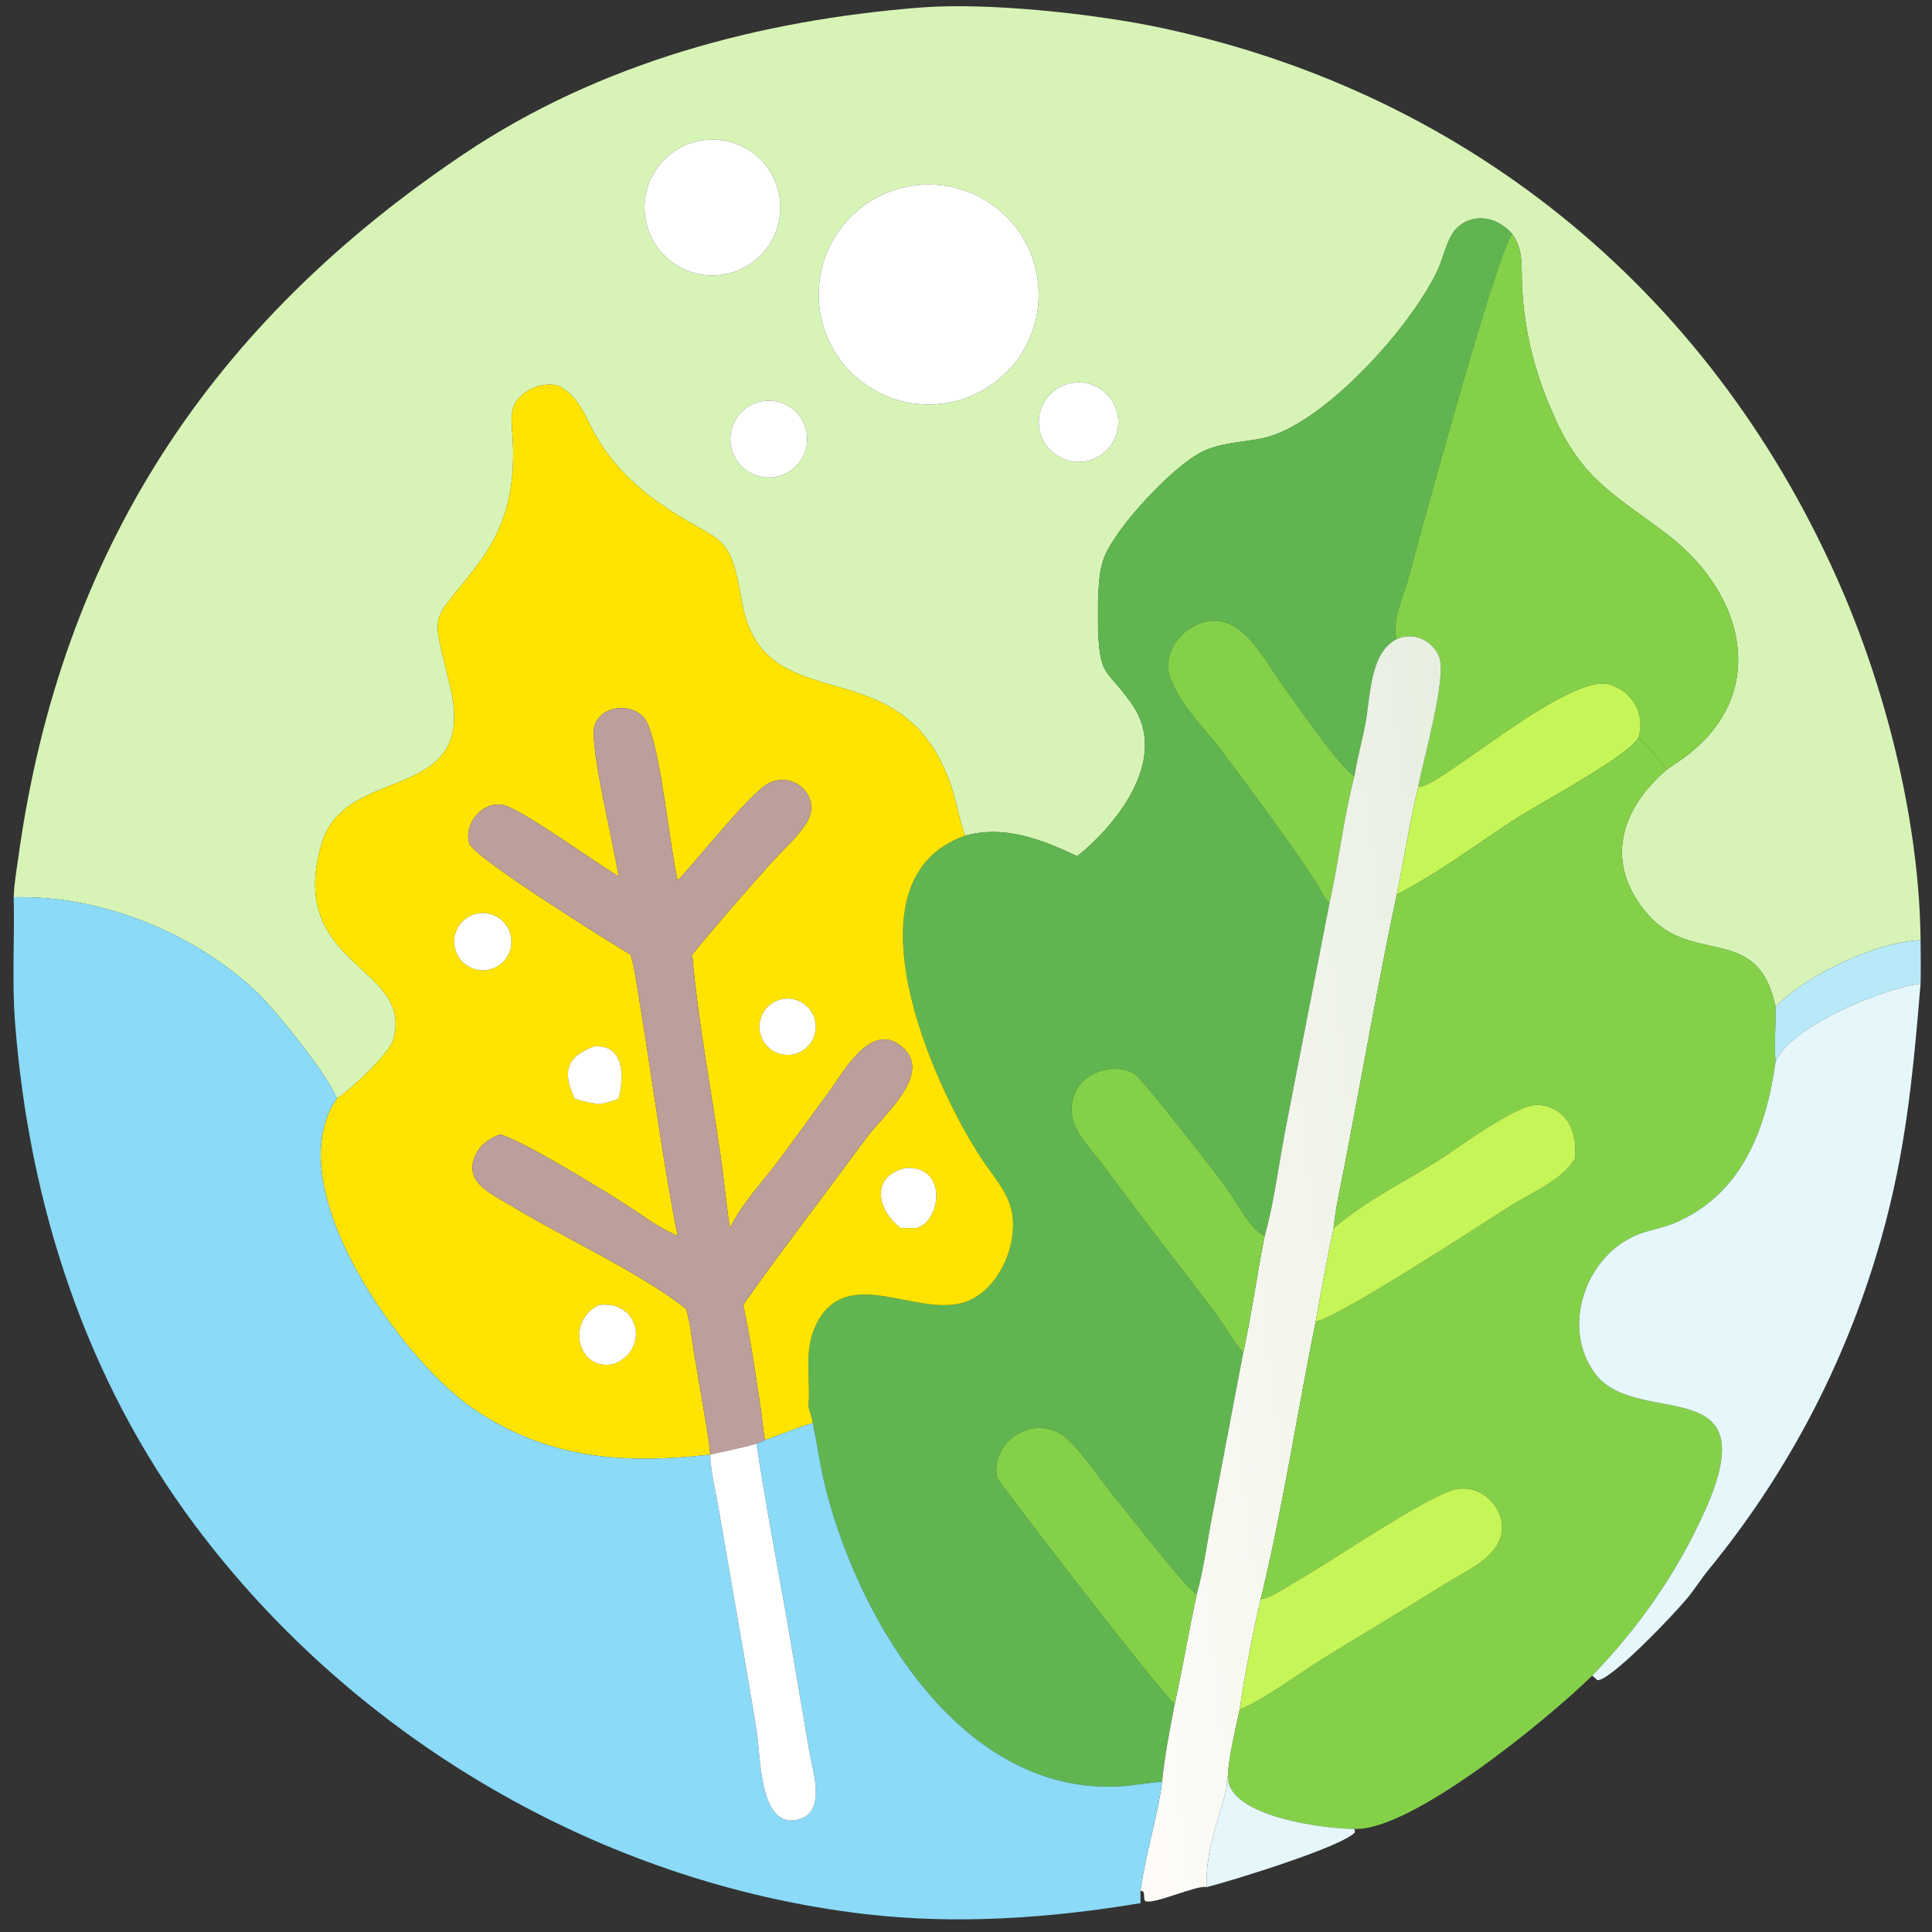
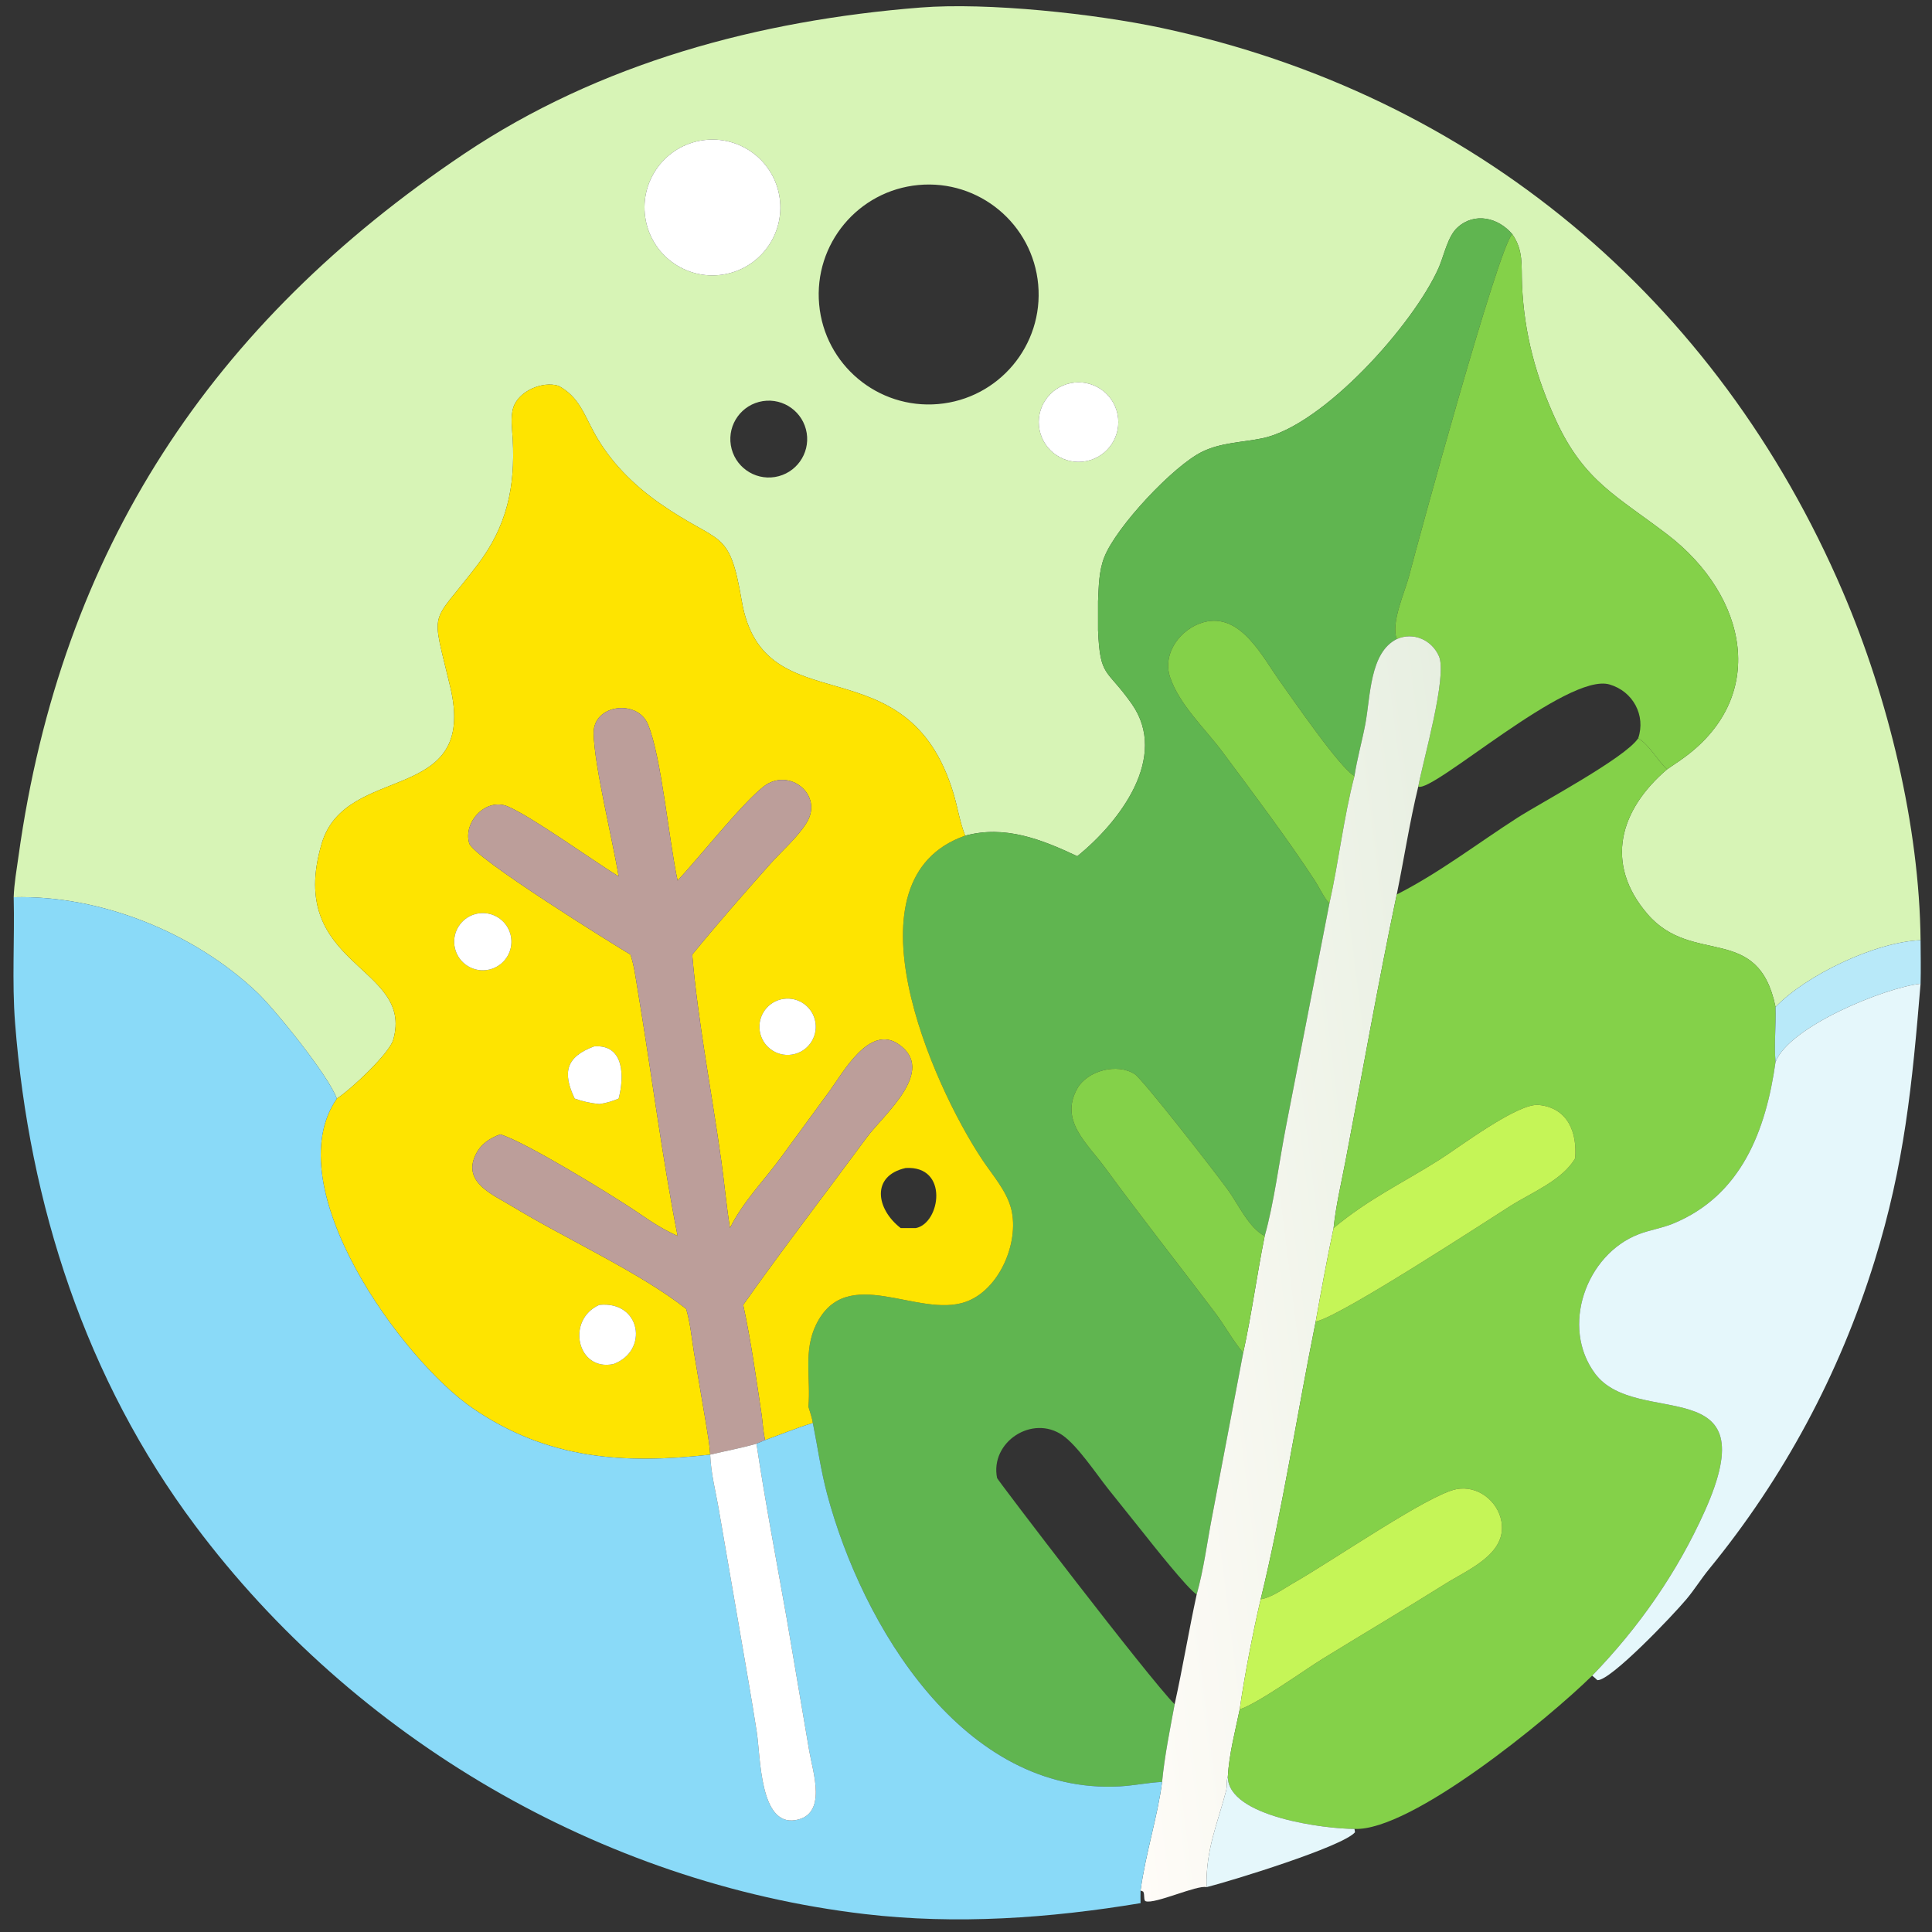
<svg xmlns="http://www.w3.org/2000/svg" width="1024" height="1024">
  <rect width="100%" height="100%" fill="#333333" stroke="none" />
  <path fill="#D7F4B6" transform="scale(2 2)" d="M400.761 62.04C397.044 57.666 390.813 56.174 386.276 60.261C383.636 62.639 382.693 67.726 381.278 70.936C374.697 85.865 350.713 112.805 334.503 116.155C329.144 117.262 323.699 117.246 318.655 119.685C311.002 123.386 295.818 139.593 292.648 147.661C291.191 151.37 291.186 155.408 290.995 159.333L290.995 167.033C291.545 179.718 293.217 176.993 299.919 186.518C309.864 200.652 296.683 217.857 285.494 226.901C276.043 222.459 266.343 218.601 255.782 221.462C254.36 217.881 253.791 213.96 252.681 210.268C240.381 169.365 202.331 192.897 196.572 159.241C193.222 139.659 191 144.676 174.892 133.417C167.815 128.47 161.683 122.347 157.505 114.745C154.751 109.732 153.384 105.135 148.028 102.252C143.793 100.905 137.414 103.615 136.023 108.032C135.228 110.556 135.749 113.836 135.885 116.46C136.546 129.226 134.309 139.467 126.528 149.704C113.846 166.388 114.196 160.449 119.318 182.024C126.813 213.593 91.62 201.945 85.242 223.577C75.581 256.347 109.832 255.71 104.22 275.524C103.182 279.188 92.947 288.785 89.251 291.136C87.049 284.945 72.639 267.273 68.157 263.018C51.464 247.17 26.721 237.166 3.627 237.777C3.744 234.152 4.406 230.5 4.904 226.909C16.19 145.572 56.228 85.544 122.98 40.774C158.932 16.661 201.168 5.379 243.94 1.996C261.718 0.591 290.089 3.618 307.878 7.414C390.393 25.02 455.083 79.07 488.401 156.889C500.415 184.949 508.666 218.861 508.972 249.161C496.861 249.644 478.521 258.516 470.537 266.857C465.927 244.441 448.565 256.125 436.618 242.247C425.012 228.763 429.336 214.528 441.785 203.886L445.267 201.508C469.065 185.044 463.092 157.868 441.869 141.65C428.58 131.494 419.812 127.54 412.406 111.52C407.001 99.826 403.925 88.378 403.354 75.528C403.127 70.424 403.811 66.404 400.761 62.04ZM186.321 37.162C176.45 38.536 169.575 47.671 170.987 57.537C172.399 67.403 181.56 74.242 191.421 72.792C201.228 71.35 208.022 62.25 206.618 52.437C205.213 42.625 196.139 35.795 186.321 37.162ZM243.401 49.027C227.413 50.519 215.643 64.662 217.082 80.655C218.52 96.648 232.625 108.465 248.623 107.079C264.696 105.687 276.58 91.502 275.134 75.434C273.689 59.365 259.464 47.528 243.401 49.027ZM283.707 101.539C278.012 102.706 274.337 108.264 275.493 113.962C276.649 119.66 282.2 123.346 287.9 122.202C293.616 121.054 297.316 115.484 296.156 109.769C294.997 104.055 289.419 100.367 283.707 101.539ZM202.162 106.3C196.585 107.169 192.779 112.407 193.676 117.978C194.573 123.55 199.83 127.33 205.397 126.406C210.925 125.488 214.673 120.276 213.783 114.743C212.892 109.21 207.699 105.437 202.162 106.3Z" />
  <path fill="white" transform="scale(2 2)" d="M191.421 72.792C181.56 74.242 172.399 67.403 170.987 57.537C169.575 47.671 176.45 38.536 186.321 37.162C196.139 35.795 205.213 42.625 206.618 52.437C208.022 62.25 201.228 71.35 191.421 72.792Z" />
-   <path fill="white" transform="scale(2 2)" d="M248.623 107.079C232.625 108.465 218.52 96.648 217.082 80.655C215.643 64.662 227.413 50.519 243.401 49.027C259.464 47.528 273.689 59.365 275.134 75.434C276.58 91.502 264.696 105.687 248.623 107.079Z" />
  <path fill="#60B550" transform="scale(2 2)" d="M400.761 62.04C397.066 65.516 375.66 143.955 373.467 152.463C372.286 157.04 368.539 164.935 370.151 169.364C362.959 172.965 363.222 184.556 361.806 191.992C360.937 196.551 359.649 201.051 358.95 205.636C355.249 203.782 342.248 184.784 339.353 180.775C334.598 174.188 328.814 162.186 318.965 164.9C312.924 166.565 307.956 173.072 310.073 179.429C312.506 186.735 319.393 193.127 323.907 199.186C331.869 209.875 341.322 222.454 348.407 233.315C349.651 235.222 350.784 237.81 352.301 239.439L340.793 298.592C339.031 307.616 337.604 318.964 335.157 327.556C330.95 325.402 328.127 319.061 325.401 315.314C321.391 309.8 302.833 286.058 300.745 284.677C296.121 281.619 288.172 283.706 285.498 288.471C280.729 296.969 288.084 302.951 292.812 309.404C302.319 322.379 312.261 334.994 321.961 347.822C324.567 351.268 326.698 355.255 329.46 358.528L321.206 401.971C319.879 408.807 319.021 415.846 317.132 422.553C314.727 421.057 305.403 409.255 303.033 406.271L293.616 394.499C290.462 390.501 285.529 383.107 281.615 380.377C273.56 374.759 262.314 382.189 264.236 391.694C264.339 392.2 304.287 444.576 311.291 451.653C310.03 458.52 308.634 465.265 307.969 472.224C304.249 472.397 300.557 473.193 296.826 473.404C255.292 475.758 228.44 430.667 219.182 395.875C217.54 389.703 216.67 383.377 215.417 377.121C215.183 375.664 214.659 374.206 214.241 372.789C214.905 365.399 212.838 358.015 216.293 351.004C224.383 334.584 243.255 349.486 255.953 344.995C264.82 341.858 270.158 329.32 268.003 320.471C266.837 315.681 263.047 311.432 260.364 307.408C246.851 287.143 223.073 232.863 255.782 221.462C266.343 218.601 276.043 222.459 285.494 226.901C296.683 217.857 309.864 200.652 299.919 186.518C293.217 176.993 291.545 179.718 290.995 167.033L290.995 159.333C291.186 155.408 291.191 151.37 292.648 147.661C295.818 139.593 311.002 123.386 318.655 119.685C323.699 117.246 329.144 117.262 334.503 116.155C350.713 112.805 374.697 85.865 381.278 70.936C382.693 67.726 383.636 62.639 386.276 60.261C390.813 56.174 397.044 57.666 400.761 62.04Z" />
  <path fill="#84D149" transform="scale(2 2)" d="M370.151 169.364C368.539 164.935 372.286 157.04 373.467 152.463C375.66 143.955 397.066 65.516 400.761 62.04C403.811 66.404 403.127 70.424 403.354 75.528C403.925 88.378 407.001 99.826 412.406 111.52C419.812 127.54 428.58 131.494 441.869 141.65C463.092 157.868 469.065 185.044 445.267 201.508L441.785 203.886C439.227 201.489 437.076 197.385 434.146 195.636C436.181 189.591 432.785 183.218 426.548 181.393C415.362 178.121 379.734 210.182 375.854 208.461C377.076 201.744 383.636 179.151 381.34 173.911C379.423 169.537 374.505 167.411 370.151 169.364Z" />
  <path fill="white" transform="scale(2 2)" d="M287.9 122.202C282.2 123.346 276.649 119.66 275.493 113.962C274.337 108.264 278.012 102.706 283.707 101.539C289.419 100.367 294.997 104.055 296.156 109.769C297.316 115.484 293.616 121.054 287.9 122.202Z" />
  <path fill="#FEE400" transform="scale(2 2)" d="M89.251 291.136C92.947 288.785 103.182 279.188 104.22 275.524C109.832 255.71 75.581 256.347 85.242 223.577C91.62 201.945 126.813 213.593 119.318 182.024C114.196 160.449 113.846 166.388 126.528 149.704C134.309 139.467 136.546 129.226 135.885 116.46C135.749 113.836 135.228 110.556 136.023 108.032C137.414 103.615 143.793 100.905 148.028 102.252C153.384 105.135 154.751 109.732 157.505 114.745C161.683 122.347 167.815 128.47 174.892 133.417C191 144.676 193.222 139.659 196.572 159.241C202.331 192.897 240.381 169.365 252.681 210.268C253.791 213.96 254.36 217.881 255.782 221.462C223.073 232.863 246.851 287.143 260.364 307.408C263.047 311.432 266.837 315.681 268.003 320.471C270.158 329.32 264.82 341.858 255.953 344.995C243.255 349.486 224.383 334.584 216.293 351.004C212.838 358.015 214.905 365.399 214.241 372.789C214.659 374.206 215.183 375.664 215.417 377.121C211.116 378.389 206.965 380.136 202.745 381.643C202.305 379.542 202.124 377.389 201.889 375.257C200.419 365.406 199.052 355.553 196.958 345.808C207.573 330.764 218.826 316.204 229.739 301.384C234.137 295.412 248.368 283.772 238.128 276.718C230.419 271.408 223.463 284.177 219.89 289.08L207.051 306.619C202.501 312.853 196.888 318.474 193.449 325.448C192.505 319.553 191.98 313.601 191.158 307.688C188.694 289.977 184.934 270.615 183.446 252.981C190.098 244.845 197.105 236.849 204.083 228.994C207.196 225.491 211.213 222.089 213.703 218.131C218.415 210.642 209.115 203.234 202.434 208.389C196.757 212.77 185.178 227.363 179.578 233.372C177.28 222.97 175.317 200.55 171.694 191.913C168.904 185.262 157.222 186.603 157.324 194.307C157.436 202.775 162.38 222.661 163.945 232.259C157.039 228.009 140.843 216.362 134.561 213.712C128.823 211.291 122.679 217.829 124.352 223.494C125.464 227.261 162.509 250.25 167.089 252.981C168.072 255.913 168.455 259.139 168.967 262.183C172.627 283.971 175.314 305.847 179.578 327.556C174.367 325.144 172.32 323.502 167.642 320.402C161.579 316.385 139.239 302.608 132.579 300.618C129.642 301.687 127.328 303.251 125.965 306.185C122.608 313.409 130.727 316.648 135.646 319.64C149.826 328.264 169.62 337.23 181.847 346.87C182.947 350.627 183.327 354.754 183.95 358.628L187.077 377.121C187.508 379.892 188.053 382.693 188.207 385.495C165.225 388.081 145.054 386.723 125.349 373.262C106.548 360.418 73.172 314.518 89.251 291.136ZM125.982 242.233C121.982 243.305 119.581 247.388 120.589 251.405C121.596 255.422 125.639 257.888 129.672 256.945C132.339 256.322 134.463 254.309 135.229 251.679C135.994 249.049 135.282 246.211 133.366 244.253C131.45 242.296 128.628 241.524 125.982 242.233ZM207.609 264.717C203.529 265.332 200.721 269.14 201.34 273.22C201.958 277.3 205.769 280.104 209.848 279.482C213.922 278.86 216.722 275.056 216.104 270.981C215.486 266.907 211.684 264.103 207.609 264.717ZM157.479 277.291C150.092 280.034 148.934 284.085 152.296 291.136C154.446 291.909 156.548 292.35 158.82 292.585C160.548 292.364 162.341 291.811 163.945 291.136C165.393 285.64 165.633 276.739 157.479 277.291ZM240.005 309.535C230.818 311.591 232.129 320.389 238.689 325.448L242.729 325.448C249.233 324.162 251.526 308.839 240.005 309.535ZM158.82 345.808C149.953 349.75 152.901 363.501 162.56 361.493C171.996 358.043 169.884 344.674 158.82 345.808Z" />
-   <path fill="white" transform="scale(2 2)" d="M205.397 126.406C199.83 127.33 194.573 123.55 193.676 117.978C192.779 112.407 196.585 107.169 202.162 106.3C207.699 105.437 212.892 109.21 213.783 114.743C214.673 120.276 210.925 125.488 205.397 126.406Z" />
  <path fill="#84D149" transform="scale(2 2)" d="M352.301 239.439C350.784 237.81 349.651 235.222 348.407 233.315C341.322 222.454 331.869 209.875 323.907 199.186C319.393 193.127 312.506 186.735 310.073 179.429C307.956 173.072 312.924 166.565 318.965 164.9C328.814 162.186 334.598 174.188 339.353 180.775C342.248 184.784 355.249 203.782 358.95 205.636C356.063 216.712 354.798 228.263 352.301 239.439Z" />
  <defs>
    <linearGradient id="gradient_0" gradientUnits="userSpaceOnUse" x1="400.368" y1="328.501" x2="282.81" y2="343.166">
      <stop offset="0" stop-color="#E7EFE1" />
      <stop offset="1" stop-color="#FFFCF8" />
    </linearGradient>
  </defs>
  <path fill="url(#gradient_0)" transform="scale(2 2)" d="M370.151 169.364C374.505 167.411 379.423 169.537 381.34 173.911C383.636 179.151 377.076 201.744 375.854 208.461C373.56 217.892 372.107 227.533 370.151 237.043C365.209 260.551 361.062 284.251 356.539 307.846C355.422 313.675 354.017 319.541 353.414 325.448C351.668 333.661 350.145 341.977 348.672 350.245C343.767 374.459 339.923 399.912 334.093 423.824C332.132 432.07 329.694 444.704 328.537 453.007C327.329 458.816 325.721 464.882 325.389 470.809C324.936 471.958 325.252 473.319 324.939 474.532C322.681 483.278 319.53 489.976 319.749 500.117C317.331 499.435 306.034 504.701 303.601 503.84C303.005 503.63 303.419 501.981 302.954 501.284L302.26 501.01C303.596 491.103 306.748 481.591 307.969 472.224C308.634 465.265 310.03 458.52 311.291 451.653C313.427 441.998 315.032 432.221 317.132 422.553C319.021 415.846 319.879 408.807 321.206 401.971L329.46 358.528C331.715 348.249 333.074 337.861 335.157 327.556C337.604 318.964 339.031 307.616 340.793 298.592L352.301 239.439C354.798 228.263 356.063 216.712 358.95 205.636C359.649 201.051 360.937 196.551 361.806 191.992C363.222 184.556 362.959 172.965 370.151 169.364Z" />
-   <path fill="#C5F557" transform="scale(2 2)" d="M434.146 195.636C430.763 200.825 408.357 212.718 402.16 216.696C391.611 223.468 381.341 231.387 370.151 237.043C372.107 227.533 373.56 217.892 375.854 208.461C379.734 210.182 415.362 178.121 426.548 181.393C432.785 183.218 436.181 189.591 434.146 195.636Z" />
  <path fill="#BC9E9A" transform="scale(2 2)" d="M196.958 345.808C199.052 355.553 200.419 365.406 201.889 375.257C202.124 377.389 202.305 379.542 202.745 381.643L200.475 382.597C196.404 383.771 192.308 384.501 188.207 385.495L188.207 385.495C188.053 382.693 187.508 379.892 187.077 377.121L183.95 358.628C183.327 354.754 182.947 350.627 181.847 346.87C169.62 337.23 149.826 328.264 135.646 319.64C130.727 316.648 122.608 313.409 125.965 306.185C127.328 303.251 129.642 301.687 132.579 300.618C139.239 302.608 161.579 316.385 167.642 320.402C172.32 323.502 174.367 325.144 179.578 327.556C175.314 305.847 172.627 283.971 168.967 262.183C168.455 259.139 168.072 255.913 167.089 252.981C162.509 250.25 125.464 227.261 124.352 223.494C122.679 217.829 128.823 211.291 134.561 213.712C140.843 216.362 157.039 228.009 163.945 232.259C162.38 222.661 157.436 202.775 157.324 194.307C157.222 186.603 168.904 185.262 171.694 191.913C175.317 200.55 177.28 222.97 179.578 233.372C185.178 227.363 196.757 212.77 202.434 208.389C209.115 203.234 218.415 210.642 213.703 218.131C211.213 222.089 207.196 225.491 204.083 228.994C197.105 236.849 190.098 244.845 183.446 252.981C184.934 270.615 188.694 289.977 191.158 307.688C191.98 313.601 192.505 319.553 193.449 325.448C196.888 318.474 202.501 312.853 207.051 306.619L219.89 289.08C223.463 284.177 230.419 271.408 238.128 276.718C248.368 283.772 234.137 295.412 229.739 301.384C218.826 316.204 207.573 330.764 196.958 345.808Z" />
  <path fill="#84D149" transform="scale(2 2)" d="M370.151 237.043C381.341 231.387 391.611 223.468 402.16 216.696C408.357 212.718 430.763 200.825 434.146 195.636C437.076 197.385 439.227 201.489 441.785 203.886C429.336 214.528 425.012 228.763 436.618 242.247C448.565 256.125 465.927 244.441 470.537 266.857C470.706 271.659 470.107 276.696 470.537 281.428C467.967 299.703 461.425 316.868 443.345 324.286C440.427 325.483 437.244 325.941 434.297 327.072C420.291 332.448 413.47 351.662 422.736 364.05C433.758 378.786 468.749 362.62 451.779 400.468C444.501 416.701 434.303 431.318 421.939 444.068C410.469 455.354 374.013 485.347 358.95 484.68C351.555 484.7 325.33 481.566 325.389 470.809C325.721 464.882 327.329 458.816 328.537 453.007C333.526 451.351 345.644 442.591 350.573 439.559C361.422 432.886 372.363 426.415 383.157 419.646C389.048 415.953 399.428 411.805 397.896 403.197C396.92 397.714 391.513 393.532 385.909 394.656C378.466 396.149 353.301 413.532 342.728 419.546C340.107 421.037 337.1 423.326 334.093 423.824C339.923 399.912 343.767 374.459 348.672 350.245L349.074 350.138C356.234 348.195 392.669 324.413 400.291 319.575C405.74 316.117 414.068 312.779 417.431 306.967C417.988 300.061 415.495 293.595 407.782 292.823C402.202 292.265 386.59 304.111 381.477 307.337C371.272 313.776 362.89 317.583 353.414 325.448C354.017 319.541 355.422 313.675 356.539 307.846C361.062 284.251 365.209 260.551 370.151 237.043Z" />
  <path fill="#8ADAF8" transform="scale(2 2)" d="M3.627 237.777C26.721 237.166 51.464 247.17 68.157 263.018C72.639 267.273 87.049 284.945 89.251 291.136C73.172 314.518 106.548 360.418 125.349 373.262C145.054 386.723 165.225 388.081 188.207 385.495L188.207 385.495C188.374 390.468 189.727 395.475 190.548 400.372L196.096 432.497C197.602 441.311 199.176 450.129 200.544 458.965C201.575 465.618 201.304 483.895 210.766 482.357C219.371 480.958 215.409 469.613 214.474 464.104L208.457 428.755C205.73 413.368 202.801 398.055 200.475 382.597L202.745 381.643C206.965 380.136 211.116 378.389 215.417 377.121C216.67 383.377 217.54 389.703 219.182 395.875C228.44 430.667 255.292 475.758 296.826 473.404C300.557 473.193 304.249 472.397 307.969 472.224C306.748 481.591 303.596 491.103 302.26 501.01C302.224 502.124 302.249 503.239 302.26 504.354C278.208 508.352 253.44 510.101 229.143 507.243C159.206 499.015 93.874 460.63 51.749 404.327C22.692 365.491 7.738 319.161 3.996 271.111C3.134 260.043 3.906 248.866 3.627 237.777Z" />
  <path fill="white" transform="scale(2 2)" d="M129.672 256.945C125.639 257.888 121.596 255.422 120.589 251.405C119.581 247.388 121.982 243.305 125.982 242.233C128.628 241.524 131.45 242.296 133.366 244.253C135.282 246.211 135.994 249.049 135.229 251.679C134.463 254.309 132.339 256.322 129.672 256.945Z" />
  <path fill="#B8E9F9" transform="scale(2 2)" d="M470.537 266.857C478.521 258.516 496.861 249.644 508.972 249.161C508.995 253.003 509.082 256.857 508.972 260.698C499.488 261.726 474.158 272.024 470.537 281.428C470.107 276.696 470.706 271.659 470.537 266.857Z" />
  <path fill="#E5F7FB" transform="scale(2 2)" d="M470.537 281.428C474.158 272.024 499.488 261.726 508.972 260.698C506.753 287.445 504.686 308.716 496.759 334.248C487.465 364.177 472.721 391.638 452.894 415.863C450.816 418.403 449.085 421.213 446.983 423.732C443.25 428.205 426.722 445.526 423.318 445.259C422.868 444.85 422.433 444.423 421.939 444.068C434.303 431.318 444.501 416.701 451.779 400.468C468.749 362.62 433.758 378.786 422.736 364.05C413.47 351.662 420.291 332.448 434.297 327.072C437.244 325.941 440.427 325.483 443.345 324.286C461.425 316.868 467.967 299.703 470.537 281.428Z" />
  <path fill="white" transform="scale(2 2)" d="M209.848 279.482C205.769 280.104 201.958 277.3 201.34 273.22C200.721 269.14 203.529 265.332 207.609 264.717C211.684 264.103 215.486 266.907 216.104 270.981C216.722 275.056 213.922 278.86 209.848 279.482Z" />
  <path fill="white" transform="scale(2 2)" d="M152.296 291.136C148.934 284.085 150.092 280.034 157.479 277.291C165.633 276.739 165.393 285.64 163.945 291.136C162.341 291.811 160.548 292.364 158.82 292.585C156.548 292.35 154.446 291.909 152.296 291.136Z" />
  <path fill="#84D149" transform="scale(2 2)" d="M329.46 358.528C326.698 355.255 324.567 351.268 321.961 347.822C312.261 334.994 302.319 322.379 292.812 309.404C288.084 302.951 280.729 296.969 285.498 288.471C288.172 283.706 296.121 281.619 300.745 284.677C302.833 286.058 321.391 309.8 325.401 315.314C328.127 319.061 330.95 325.402 335.157 327.556C333.074 337.861 331.715 348.249 329.46 358.528Z" />
  <path fill="#C5F557" transform="scale(2 2)" d="M353.414 325.448C362.89 317.583 371.272 313.776 381.477 307.337C386.59 304.111 402.202 292.265 407.782 292.823C415.495 293.595 417.988 300.061 417.431 306.967C414.068 312.779 405.74 316.117 400.291 319.575C392.669 324.413 356.234 348.195 349.074 350.138L348.672 350.245C350.145 341.977 351.668 333.661 353.414 325.448Z" />
-   <path fill="white" transform="scale(2 2)" d="M238.689 325.448C232.129 320.389 230.818 311.591 240.005 309.535C251.526 308.839 249.233 324.162 242.729 325.448L238.689 325.448Z" />
  <path fill="white" transform="scale(2 2)" d="M162.56 361.493C152.901 363.501 149.953 349.75 158.82 345.808C169.884 344.674 171.996 358.043 162.56 361.493Z" />
-   <path fill="#84D149" transform="scale(2 2)" d="M311.291 451.653C304.287 444.576 264.339 392.2 264.236 391.694C262.314 382.189 273.56 374.759 281.615 380.377C285.529 383.107 290.462 390.501 293.616 394.499L303.033 406.271C305.403 409.255 314.727 421.057 317.132 422.553C315.032 432.221 313.427 441.998 311.291 451.653Z" />
  <path fill="white" transform="scale(2 2)" d="M188.207 385.495C192.308 384.501 196.404 383.771 200.475 382.597C202.801 398.055 205.73 413.368 208.457 428.755L214.474 464.104C215.409 469.613 219.371 480.958 210.766 482.357C201.304 483.895 201.575 465.618 200.544 458.965C199.176 450.129 197.602 441.311 196.096 432.497L190.548 400.372C189.727 395.475 188.374 390.468 188.207 385.495Z" />
  <path fill="#C5F557" transform="scale(2 2)" d="M328.537 453.007C329.694 444.704 332.132 432.07 334.093 423.824C337.1 423.326 340.107 421.037 342.728 419.546C353.301 413.532 378.466 396.149 385.909 394.656C391.513 393.532 396.92 397.714 397.896 403.197C399.428 411.805 389.048 415.953 383.157 419.646C372.363 426.415 361.422 432.886 350.573 439.559C345.644 442.591 333.526 451.351 328.537 453.007Z" />
  <path fill="#E5F7FB" transform="scale(2 2)" d="M319.749 500.117C319.53 489.976 322.681 483.278 324.939 474.532C325.252 473.319 324.936 471.958 325.389 470.809C325.33 481.566 351.555 484.7 358.95 484.68L359.091 485.569C355.792 489.421 326.063 498.534 319.749 500.117Z" />
</svg>